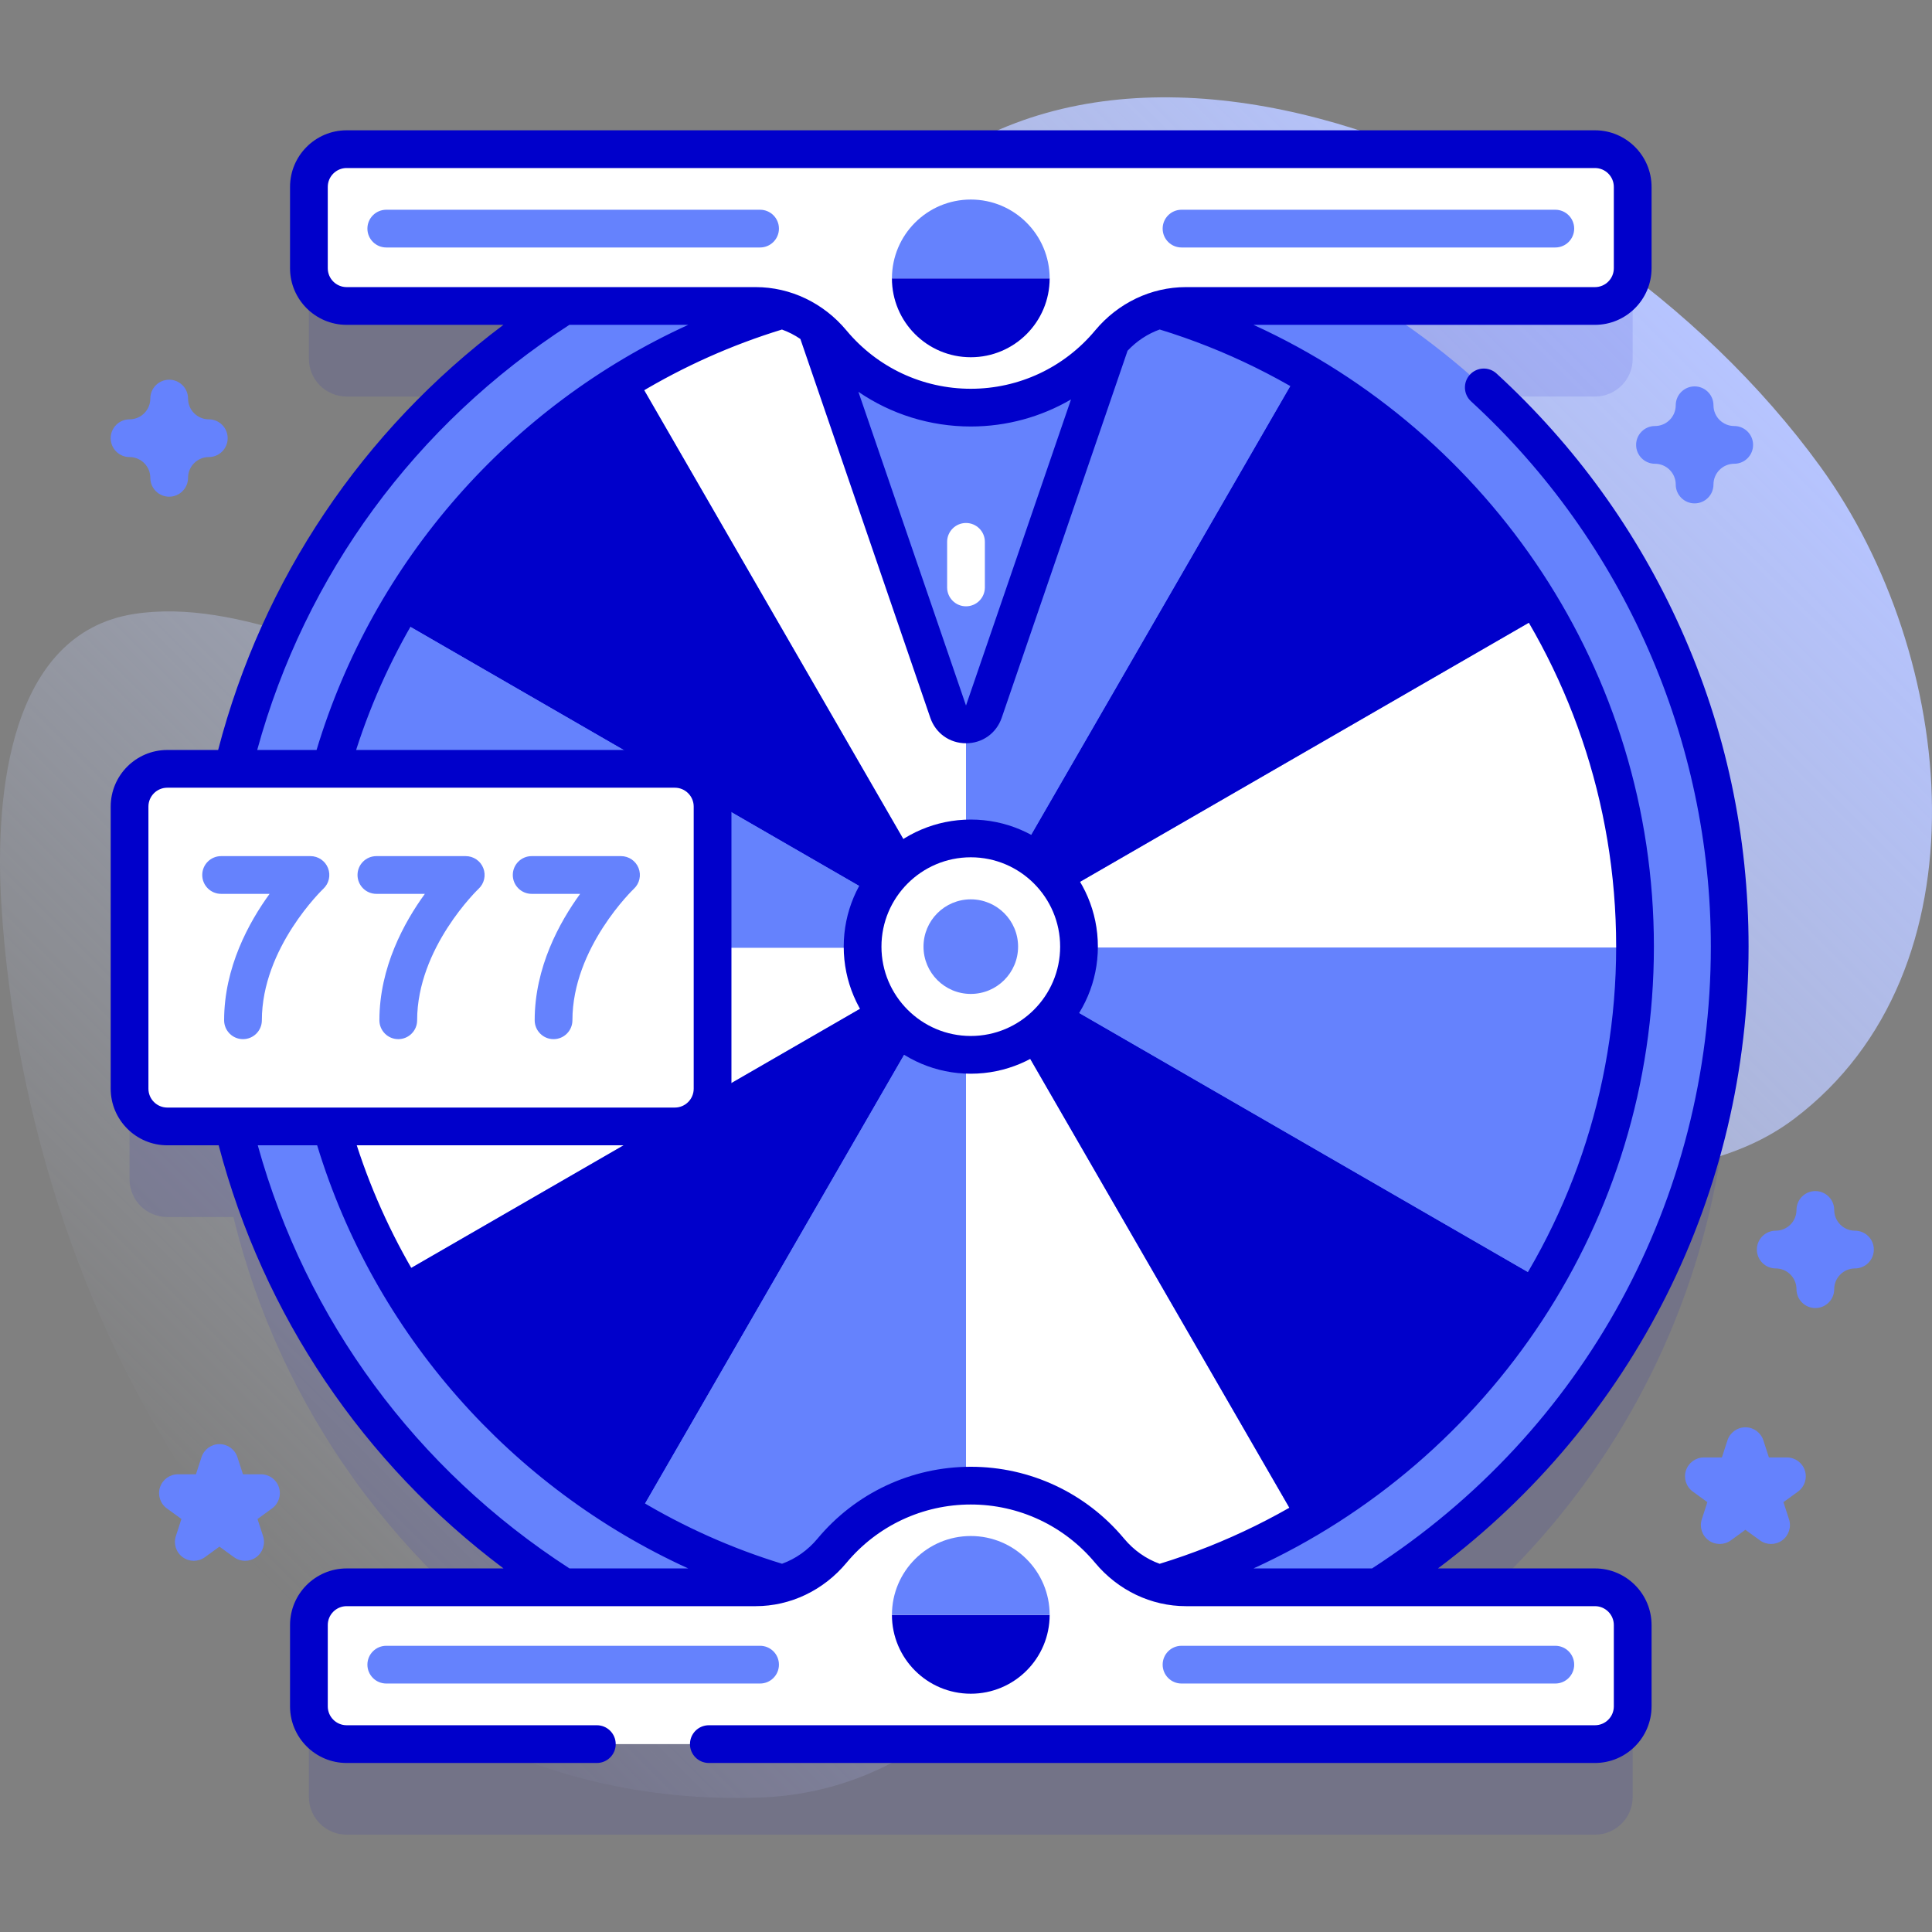
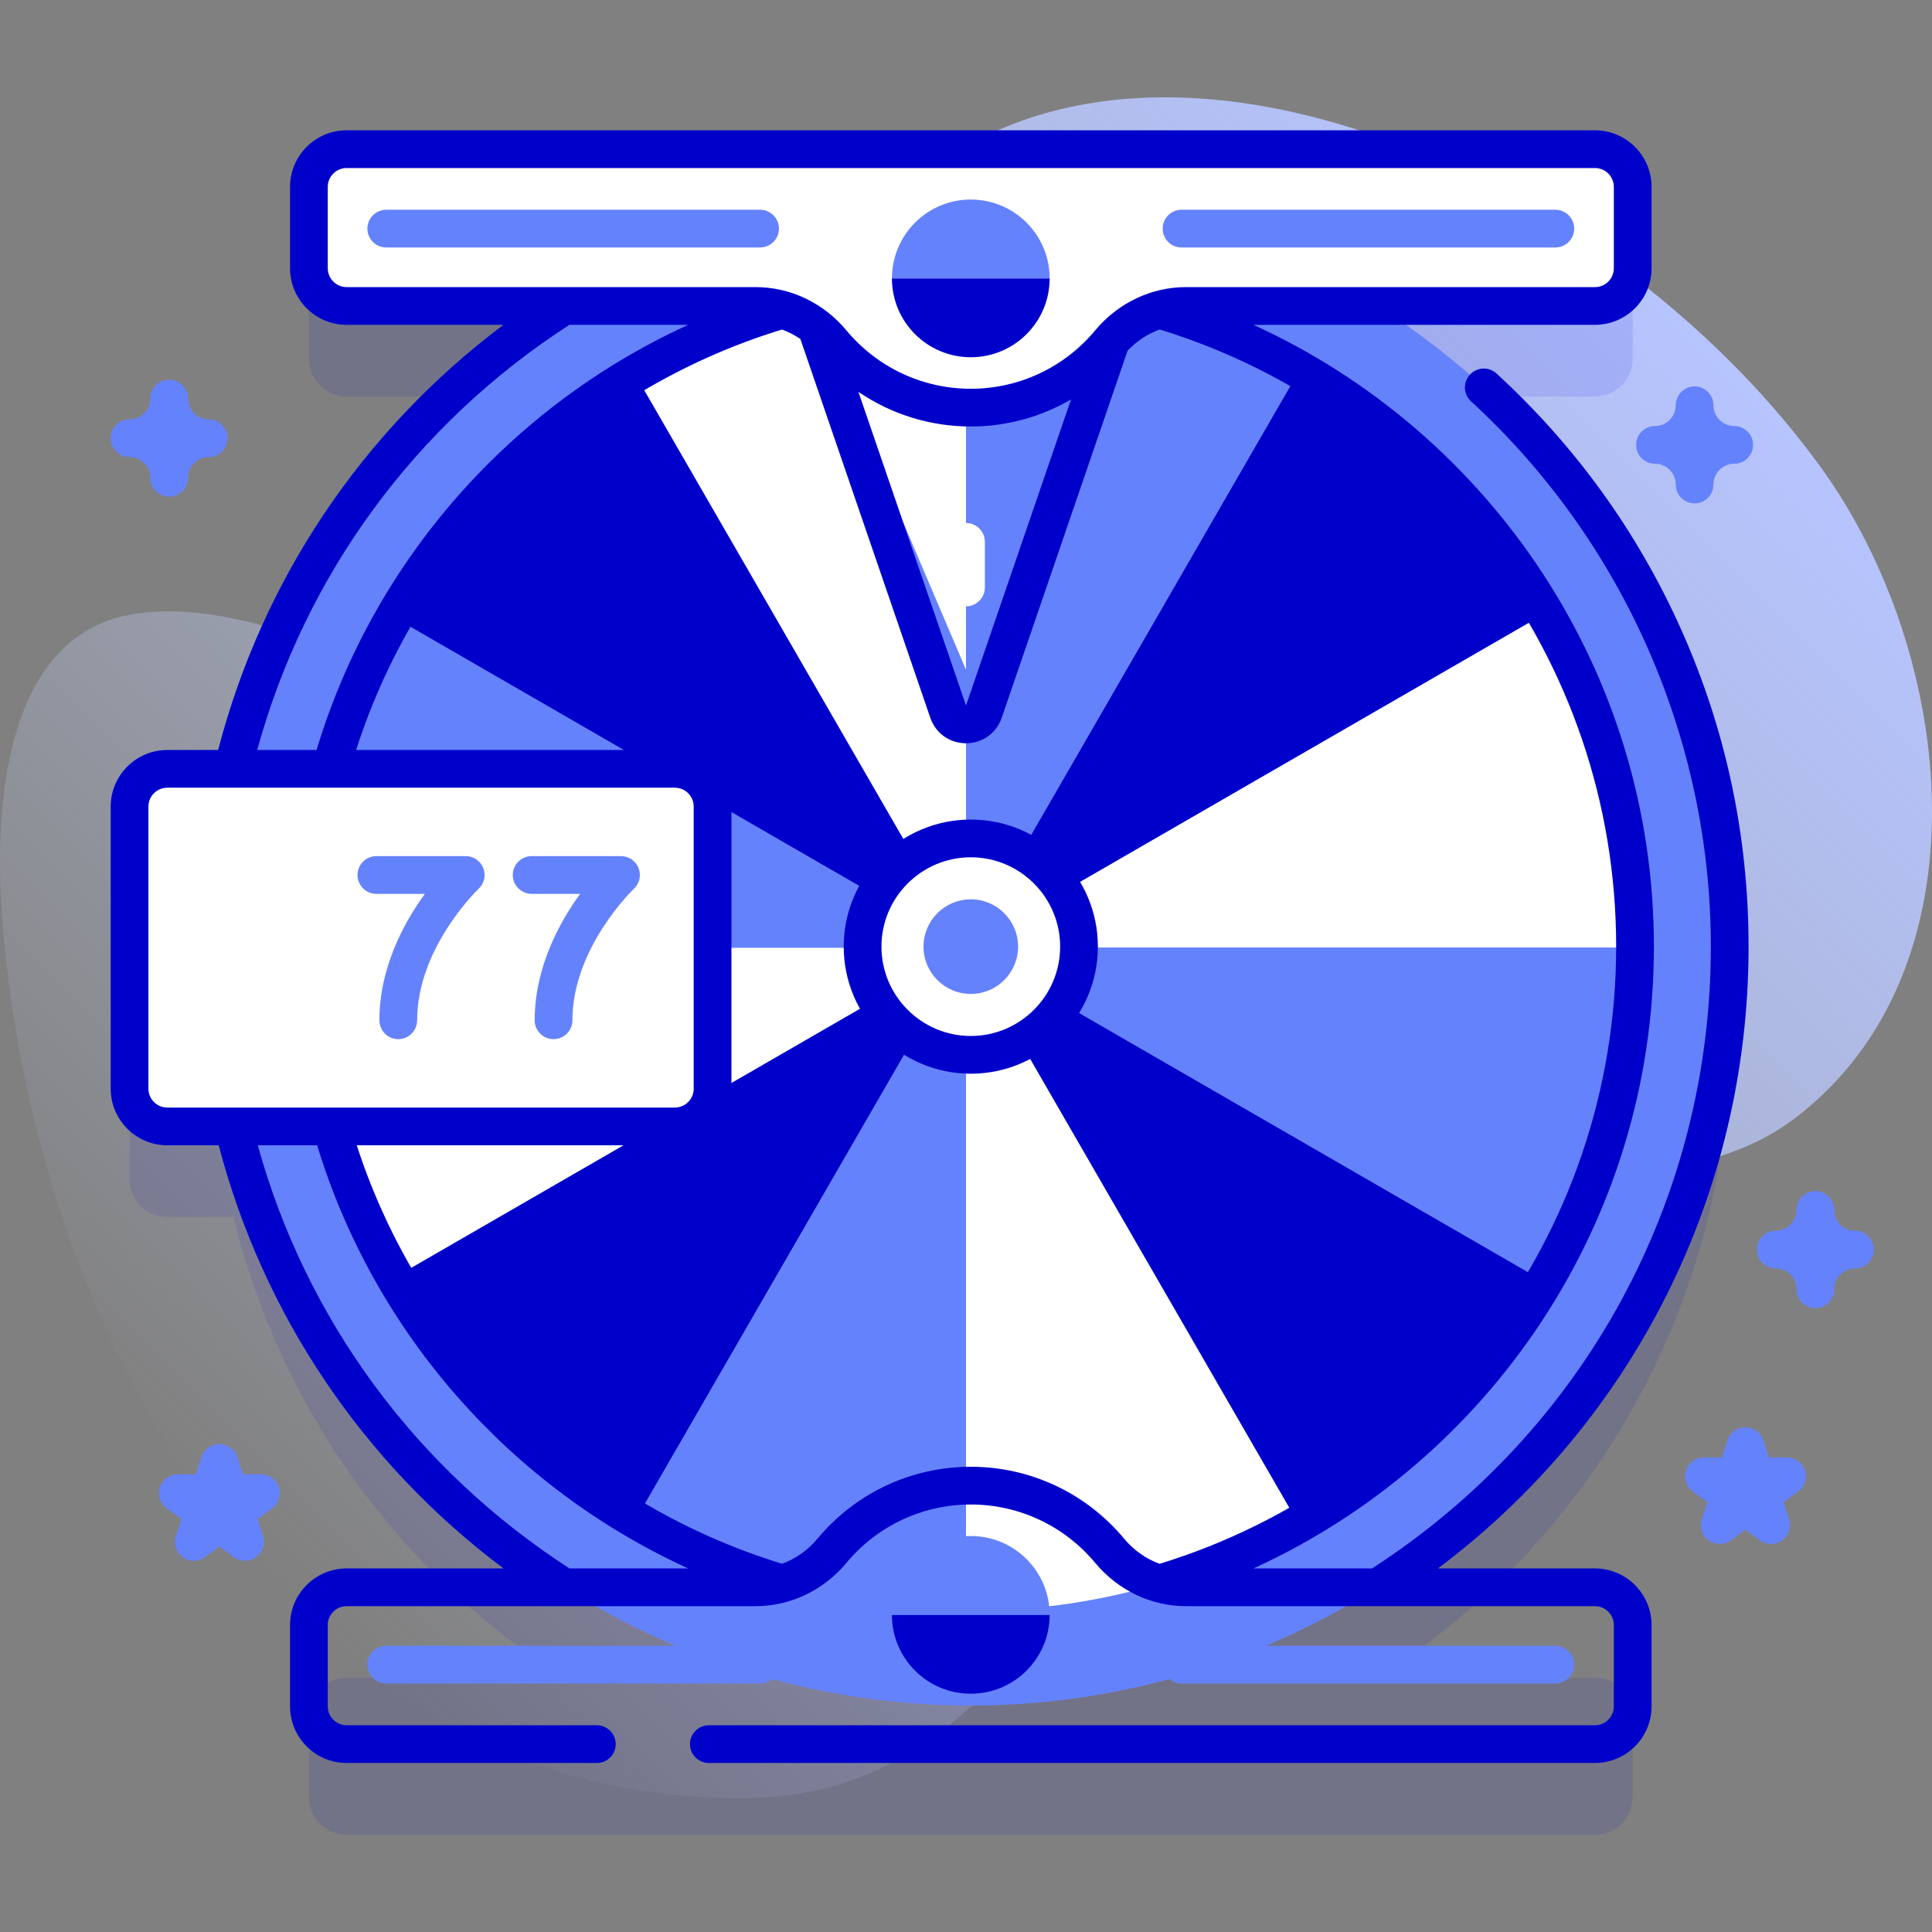
<svg xmlns="http://www.w3.org/2000/svg" id="Capa_1" enable-background="new 0 0 512 512" height="512" viewBox="0 0 512 512" width="512">
  <rect x="0" y="0" width="512" height="512" fill="#808080" stroke="none" />
  <linearGradient id="SVGID_1_" gradientUnits="userSpaceOnUse" x1="66.233" x2="421.8" y1="414.658" y2="59.092">
    <stop offset="0" stop-color="#d1ddff" stop-opacity="0" />
    <stop offset="1" stop-color="#b6c4ff" />
  </linearGradient>
  <g>
    <g>
      <path d="m482.454 123.721c-63.255-87.25-204.303-141.828-260.96-51.399-17.321 27.645 6.261 68.162-12.65 94.623-45.621 63.834-117.915-12.765-173.239-4.249-33.135 5.101-37.023 47.882-35.252 76.923 6.81 111.686 76.307 241.232 201.083 236.74 37.277-1.342 63.294-26.306 81.881-56.92 21.94-36.135 46.652-76.709 85.495-96.075 33.119-16.512 77.175-4.564 106.688-26.89 51.866-39.236 43.141-122.839 6.954-172.753z" fill="url(#SVGID_1_)" />
    </g>
    <g>
      <g>
        <g>
          <path d="m422.68 444.649h-57.569c56.073-35.69 93.276-98.389 93.276-169.781s-37.203-134.091-93.276-169.781h57.569c5.523 0 10-4.477 10-10v-21.557c0-5.523-4.477-10-10-10h-330.818c-5.523 0-10 4.477-10 10v21.557c0 5.523 4.477 10 10 10h57.569c-43.326 27.577-75.367 71.287-87.705 122.665h-17.392c-5.523 0-10 4.477-10 10v74.764c0 5.523 4.477 10 10 10h17.523c12.43 51.148 44.396 94.652 87.573 122.134h-57.568c-5.523 0-10 4.477-10 10v21.557c0 5.523 4.477 10 10 10h330.818c5.523 0 10-4.477 10-10v-21.557c0-5.524-4.477-10.001-10-10.001z" fill="#0000cb" opacity=".1" />
          <circle cx="257.271" cy="250.868" fill="#6582fd" r="201.116" />
          <g fill="#fff">
            <path d="m256 74.853v176.28l-87.82-152.11c25.79-15.17 55.79-23.95 87.82-24.17z" />
            <path d="m81.24 251.133h174.76l-151.4 87.41c-14.82-25.74-23.31-55.59-23.36-87.41z" />
            <path d="m344.23 403.953c-25.65 14.6-55.33 22.94-86.96 22.94-.42 0-.85 0-1.27-.01v-175.75z" />
            <path d="m433.3 250.863v.27h-177.3l153.54-88.64c15.11 25.97 23.76 56.16 23.76 88.37z" />
          </g>
          <g>
            <path d="m409.54 162.493-153.54 88.64 88.46-153.22c26.97 15.41 49.47 37.74 65.08 64.58z" fill="#0000cb" />
            <path d="m344.46 97.913-88.46 153.22v-176.28c.42-.01.85-.01 1.27-.01 31.72 0 61.49 8.39 87.19 23.07z" fill="#6582fd" />
            <path d="m256 251.133-151.63-87.54c15.27-26.69 37.32-49 63.81-64.57z" fill="#0000cb" />
            <path d="m256 251.133h-174.76v-.27c0-31.76 8.41-61.55 23.13-87.27z" fill="#6582fd" />
            <path d="m256 251.133-87.59 151.72c-26.46-15.5-48.51-37.72-63.81-64.31z" fill="#0000cb" />
            <path d="m256 251.133v175.75c-31.93-.22-61.85-8.95-87.59-24.03z" fill="#6582fd" />
            <path d="m409.31 339.643c-15.65 26.73-38.14 48.97-65.08 64.31l-88.23-152.82z" fill="#0000cb" />
            <path d="m433.3 251.133c-.05 32.28-8.78 62.52-23.99 88.51l-153.31-88.51z" fill="#6582fd" />
          </g>
          <g>
            <g>
              <g>
-                 <path d="m212.264 74.853 39.006 113.744c1.545 4.504 7.915 4.504 9.459 0l39.006-113.744z" fill="#6582fd" />
+                 <path d="m212.264 74.853 39.006 113.744c1.545 4.504 7.915 4.504 9.459 0z" fill="#6582fd" />
                <path d="m200.254 81.087c7.863 0 15.199 3.649 20.231 9.691 8.778 10.54 21.996 17.249 36.786 17.249 14.791 0 28.008-6.709 36.786-17.249 5.032-6.042 12.368-9.691 20.231-9.691h108.392c5.523 0 10-4.477 10-10v-21.557c0-5.523-4.477-10-10-10h-330.818c-5.523 0-10 4.477-10 10v21.557c0 5.523 4.477 10 10 10z" fill="#fff" />
                <g>
                  <g>
-                     <path d="m314.288 420.649c-7.863 0-15.199-3.649-20.231-9.691-8.778-10.54-21.996-17.249-36.786-17.249-14.791 0-28.008 6.709-36.786 17.249-5.032 6.042-12.368 9.691-20.231 9.691h-108.392c-5.523 0-10 4.477-10 10v21.557c0 5.523 4.477 10 10 10h330.818c5.523 0 10-4.477 10-10v-21.557c0-5.523-4.477-10-10-10z" fill="#fff" />
                    <path d="m278.17 427.953c0 11.55-9.36 20.9-20.9 20.9s-20.9-9.35-20.9-20.9z" fill="#0000cb" />
                    <path d="m257.271 407.059c-11.542 0-20.898 9.356-20.898 20.898h41.796c0-11.541-9.356-20.898-20.898-20.898z" fill="#6582fd" />
                  </g>
                  <g>
                    <g>
                      <path d="m201.427 446.151h-99.06c-2.761 0-5-2.239-5-5s2.239-5 5-5h99.06c2.761 0 5 2.239 5 5s-2.239 5-5 5z" fill="#6582fd" />
                    </g>
                    <g>
                      <path d="m412.175 446.151h-99.06c-2.761 0-5-2.239-5-5s2.239-5 5-5h99.06c2.761 0 5 2.239 5 5s-2.239 5-5 5z" fill="#6582fd" />
                    </g>
                  </g>
                </g>
                <path d="m278.17 73.773c0 11.55-9.36 20.9-20.9 20.9s-20.9-9.35-20.9-20.9z" fill="#0000cb" />
                <path d="m257.271 52.88c-11.542 0-20.898 9.356-20.898 20.898h41.796c0-11.542-9.356-20.898-20.898-20.898z" fill="#6582fd" />
              </g>
              <g>
                <g>
                  <path d="m313.115 55.585h99.06c2.761 0 5 2.239 5 5s-2.239 5-5 5h-99.06c-2.761 0-5-2.239-5-5s2.239-5 5-5z" fill="#6582fd" />
                </g>
                <g>
                  <path d="m102.367 55.585h99.06c2.761 0 5 2.239 5 5s-2.239 5-5 5h-99.06c-2.761 0-5-2.239-5-5s2.239-5 5-5z" fill="#6582fd" />
                </g>
              </g>
            </g>
          </g>
          <circle cx="257.271" cy="250.868" fill="#fff" r="28.677" />
          <circle cx="257.271" cy="250.868" fill="#6582fd" r="12.533" />
          <g>
            <path d="m256 160.678c-2.762 0-5-2.239-5-5v-12.081c0-2.761 2.238-5 5-5s5 2.239 5 5v12.081c0 2.761-2.238 5-5 5z" fill="#fff" />
          </g>
        </g>
        <g>
          <g>
            <g>
              <g>
                <path d="m178.838 298.515h-134.504c-5.523 0-10-4.477-10-10v-74.764c0-5.523 4.477-10 10-10h134.504c5.523 0 10 4.477 10 10v74.764c0 5.523-4.477 10-10 10z" fill="#fff" />
                <g fill="#0000cb">
                  <path d="m422.68 415.649h-41.605c51.816-38.87 82.315-99.337 82.315-164.786 0-29.379-6.058-57.76-18.006-84.353-11.538-25.683-27.951-48.4-48.783-67.521-2.034-1.867-5.196-1.732-7.064.303-1.867 2.034-1.731 5.197.303 7.064 40.388 37.07 63.551 89.74 63.551 144.506 0 66.956-33.542 128.44-89.781 164.786h-31.42c62.539-28.544 106.11-91.674 106.11-164.785s-43.571-136.233-106.112-164.776h90.492c8.271 0 15-6.729 15-15v-21.557c0-8.271-6.729-15-15-15h-330.818c-8.271 0-15 6.729-15 15v21.557c0 8.271 6.729 15 15 15h41.551c-37.317 28.008-63.835 67.417-75.606 112.665h-13.473c-8.271 0-15 6.729-15 15v74.764c0 8.271 6.729 15 15 15h13.615c11.853 45.053 38.323 84.252 75.491 112.134h-41.578c-8.271 0-15 6.729-15 15v21.557c0 8.271 6.729 15 15 15h66.306c2.762 0 5-2.239 5-5s-2.238-5-5-5h-66.306c-2.757 0-5-2.243-5-5v-21.557c0-2.757 2.243-5 5-5h108.392c9.217 0 17.99-4.188 24.072-11.492 8.178-9.818 20.186-15.449 32.945-15.449s24.767 5.631 32.944 15.449c6.082 7.303 14.855 11.492 24.072 11.492h108.393c2.757 0 5 2.243 5 5v21.557c0 2.757-2.243 5-5 5h-234.83c-2.762 0-5 2.239-5 5s2.238 5 5 5h234.83c8.271 0 15-6.729 15-15v-21.557c0-8.272-6.729-15.001-15-15.001zm-330.818-339.562c-2.757 0-5-2.243-5-5v-21.557c0-2.757 2.243-5 5-5h330.818c2.757 0 5 2.243 5 5v21.557c0 2.757-2.243 5-5 5h-108.392c-9.216 0-17.99 4.188-24.072 11.491-8.178 9.818-20.186 15.449-32.945 15.449s-24.767-5.631-32.944-15.449c-6.082-7.303-14.856-11.491-24.072-11.491zm191.963 29.775-27.825 81.111-28.516-83.136c8.683 5.934 19.017 9.189 29.787 9.189 9.465.001 18.586-2.527 26.554-7.164zm-132.935-19.775h31.499c-47.063 21.472-83.394 62.511-98.497 112.665h-15.731c12.744-46.464 41.92-86.271 82.729-112.665zm-106.556 207.428c-2.757 0-5-2.243-5-5v-74.764c0-2.757 2.243-5 5-5h134.504c2.757 0 5 2.243 5 5v74.764c0 2.757-2.243 5-5 5zm106.588 122.134c-40.653-26.274-69.778-65.866-82.612-112.134h15.738c15.199 49.916 51.441 90.742 98.337 112.134zm156.401-1.228c-3.585-1.293-6.846-3.569-9.423-6.663-10.083-12.106-24.892-19.049-40.628-19.049-15.737 0-30.546 6.943-40.629 19.049-2.57 3.085-5.821 5.357-9.395 6.652-53.269-16.32-95.549-57.99-112.704-110.895h84.295c8.271 0 15-6.729 15-15v-74.764c0-8.271-6.729-15-15-15h-84.464c17.035-53.149 59.417-95.04 112.85-111.42 1.714.62 3.359 1.452 4.886 2.504l34.43 100.388c1.41 4.1 5.12 6.75 9.46 6.75s8.05-2.65 9.46-6.75l33.357-97.277c2.417-2.572 5.338-4.484 8.512-5.629 69.962 21.454 120.97 86.658 120.97 163.546 0 76.901-51.011 142.106-120.977 163.558z" />
                  <path d="m257.271 217.191c-18.569 0-33.677 15.107-33.677 33.677s15.107 33.677 33.677 33.677 33.678-15.107 33.678-33.677-15.108-33.677-33.678-33.677zm0 57.354c-13.056 0-23.677-10.622-23.677-23.677s10.621-23.677 23.677-23.677 23.678 10.622 23.678 23.677-10.623 23.677-23.678 23.677z" />
                </g>
              </g>
            </g>
          </g>
          <g>
            <g>
-               <path d="m64.395 275.385c-2.762 0-5-2.239-5-5 0-13.999 6.546-25.938 12.049-33.503h-12.847c-2.762 0-5-2.239-5-5s2.238-5 5-5h23.678c2.052 0 3.896 1.253 4.649 3.162.755 1.908.267 4.083-1.23 5.486-.156.148-16.298 15.612-16.298 34.855-.001 2.761-2.239 5-5.001 5z" fill="#6582fd" />
-             </g>
+               </g>
            <g>
              <path d="m105.546 275.385c-2.762 0-5-2.239-5-5 0-13.999 6.546-25.938 12.049-33.503h-12.848c-2.762 0-5-2.239-5-5s2.238-5 5-5h23.678c2.052 0 3.896 1.253 4.649 3.162.755 1.908.267 4.083-1.23 5.486-.156.148-16.298 15.612-16.298 34.855 0 2.761-2.238 5-5 5z" fill="#6582fd" />
            </g>
            <g>
              <path d="m146.697 275.385c-2.762 0-5-2.239-5-5 0-13.999 6.546-25.938 12.049-33.503h-12.848c-2.762 0-5-2.239-5-5s2.238-5 5-5h23.678c2.052 0 3.896 1.253 4.649 3.162.755 1.908.267 4.083-1.23 5.486-.156.148-16.298 15.612-16.298 34.855 0 2.761-2.238 5-5 5z" fill="#6582fd" />
            </g>
          </g>
        </g>
      </g>
      <g>
        <path d="m44.834 131.628c-2.762 0-5-2.239-5-5 0-3.033-2.468-5.5-5.5-5.5-2.762 0-5-2.239-5-5s2.238-5 5-5c3.032 0 5.5-2.467 5.5-5.5 0-2.761 2.238-5 5-5s5 2.239 5 5c0 3.033 2.468 5.5 5.5 5.5 2.762 0 5 2.239 5 5s-2.238 5-5 5c-3.032 0-5.5 2.467-5.5 5.5 0 2.761-2.238 5-5 5z" fill="#6582fd" />
      </g>
      <g>
        <path d="m449.086 133.401c-2.762 0-5-2.239-5-5 0-3.033-2.468-5.5-5.5-5.5-2.762 0-5-2.239-5-5s2.238-5 5-5c3.032 0 5.5-2.467 5.5-5.5 0-2.761 2.238-5 5-5s5 2.239 5 5c0 3.033 2.468 5.5 5.5 5.5 2.762 0 5 2.239 5 5s-2.238 5-5 5c-3.032 0-5.5 2.467-5.5 5.5 0 2.761-2.238 5-5 5z" fill="#6582fd" />
      </g>
      <g>
        <path d="m481.086 346.648c-2.762 0-5-2.239-5-5 0-3.033-2.468-5.5-5.5-5.5-2.762 0-5-2.239-5-5s2.238-5 5-5c3.032 0 5.5-2.467 5.5-5.5 0-2.761 2.238-5 5-5s5 2.239 5 5c0 3.033 2.468 5.5 5.5 5.5 2.762 0 5 2.239 5 5s-2.238 5-5 5c-3.032 0-5.5 2.467-5.5 5.5 0 2.762-2.238 5-5 5z" fill="#6582fd" />
      </g>
      <g>
        <path d="m469.344 409.171c-1.031 0-2.062-.318-2.939-.955l-3.858-2.804-3.86 2.804c-1.752 1.273-4.125 1.273-5.877 0-1.753-1.273-2.486-3.53-1.816-5.59l1.474-4.538-3.858-2.804c-1.753-1.273-2.486-3.53-1.816-5.59.669-2.06 2.589-3.455 4.755-3.455h4.771l1.475-4.537c.669-2.06 2.589-3.455 4.755-3.455s4.086 1.395 4.755 3.455l1.475 4.537h4.771c2.166 0 4.086 1.395 4.755 3.455.67 2.06-.063 4.317-1.816 5.59l-3.859 2.804 1.474 4.537c.67 2.06-.063 4.317-1.816 5.59-.883.637-1.914.956-2.945.956z" fill="#6582fd" />
      </g>
      <g>
        <path d="m64.953 413.632c-1.031 0-2.062-.318-2.938-.955l-3.86-2.804-3.859 2.804c-1.752 1.273-4.125 1.273-5.877 0-1.753-1.273-2.486-3.53-1.816-5.59l1.474-4.537-3.859-2.804c-1.753-1.273-2.486-3.53-1.816-5.59.669-2.06 2.589-3.455 4.755-3.455h4.771l1.475-4.537c.669-2.06 2.589-3.455 4.755-3.455s4.086 1.395 4.755 3.455l1.475 4.537h4.771c2.166 0 4.086 1.395 4.755 3.455.67 2.06-.063 4.317-1.815 5.59l-3.859 2.804 1.474 4.537c.67 2.06-.063 4.317-1.815 5.59-.883.637-1.915.955-2.946.955z" fill="#6582fd" />
      </g>
    </g>
  </g>
</svg>